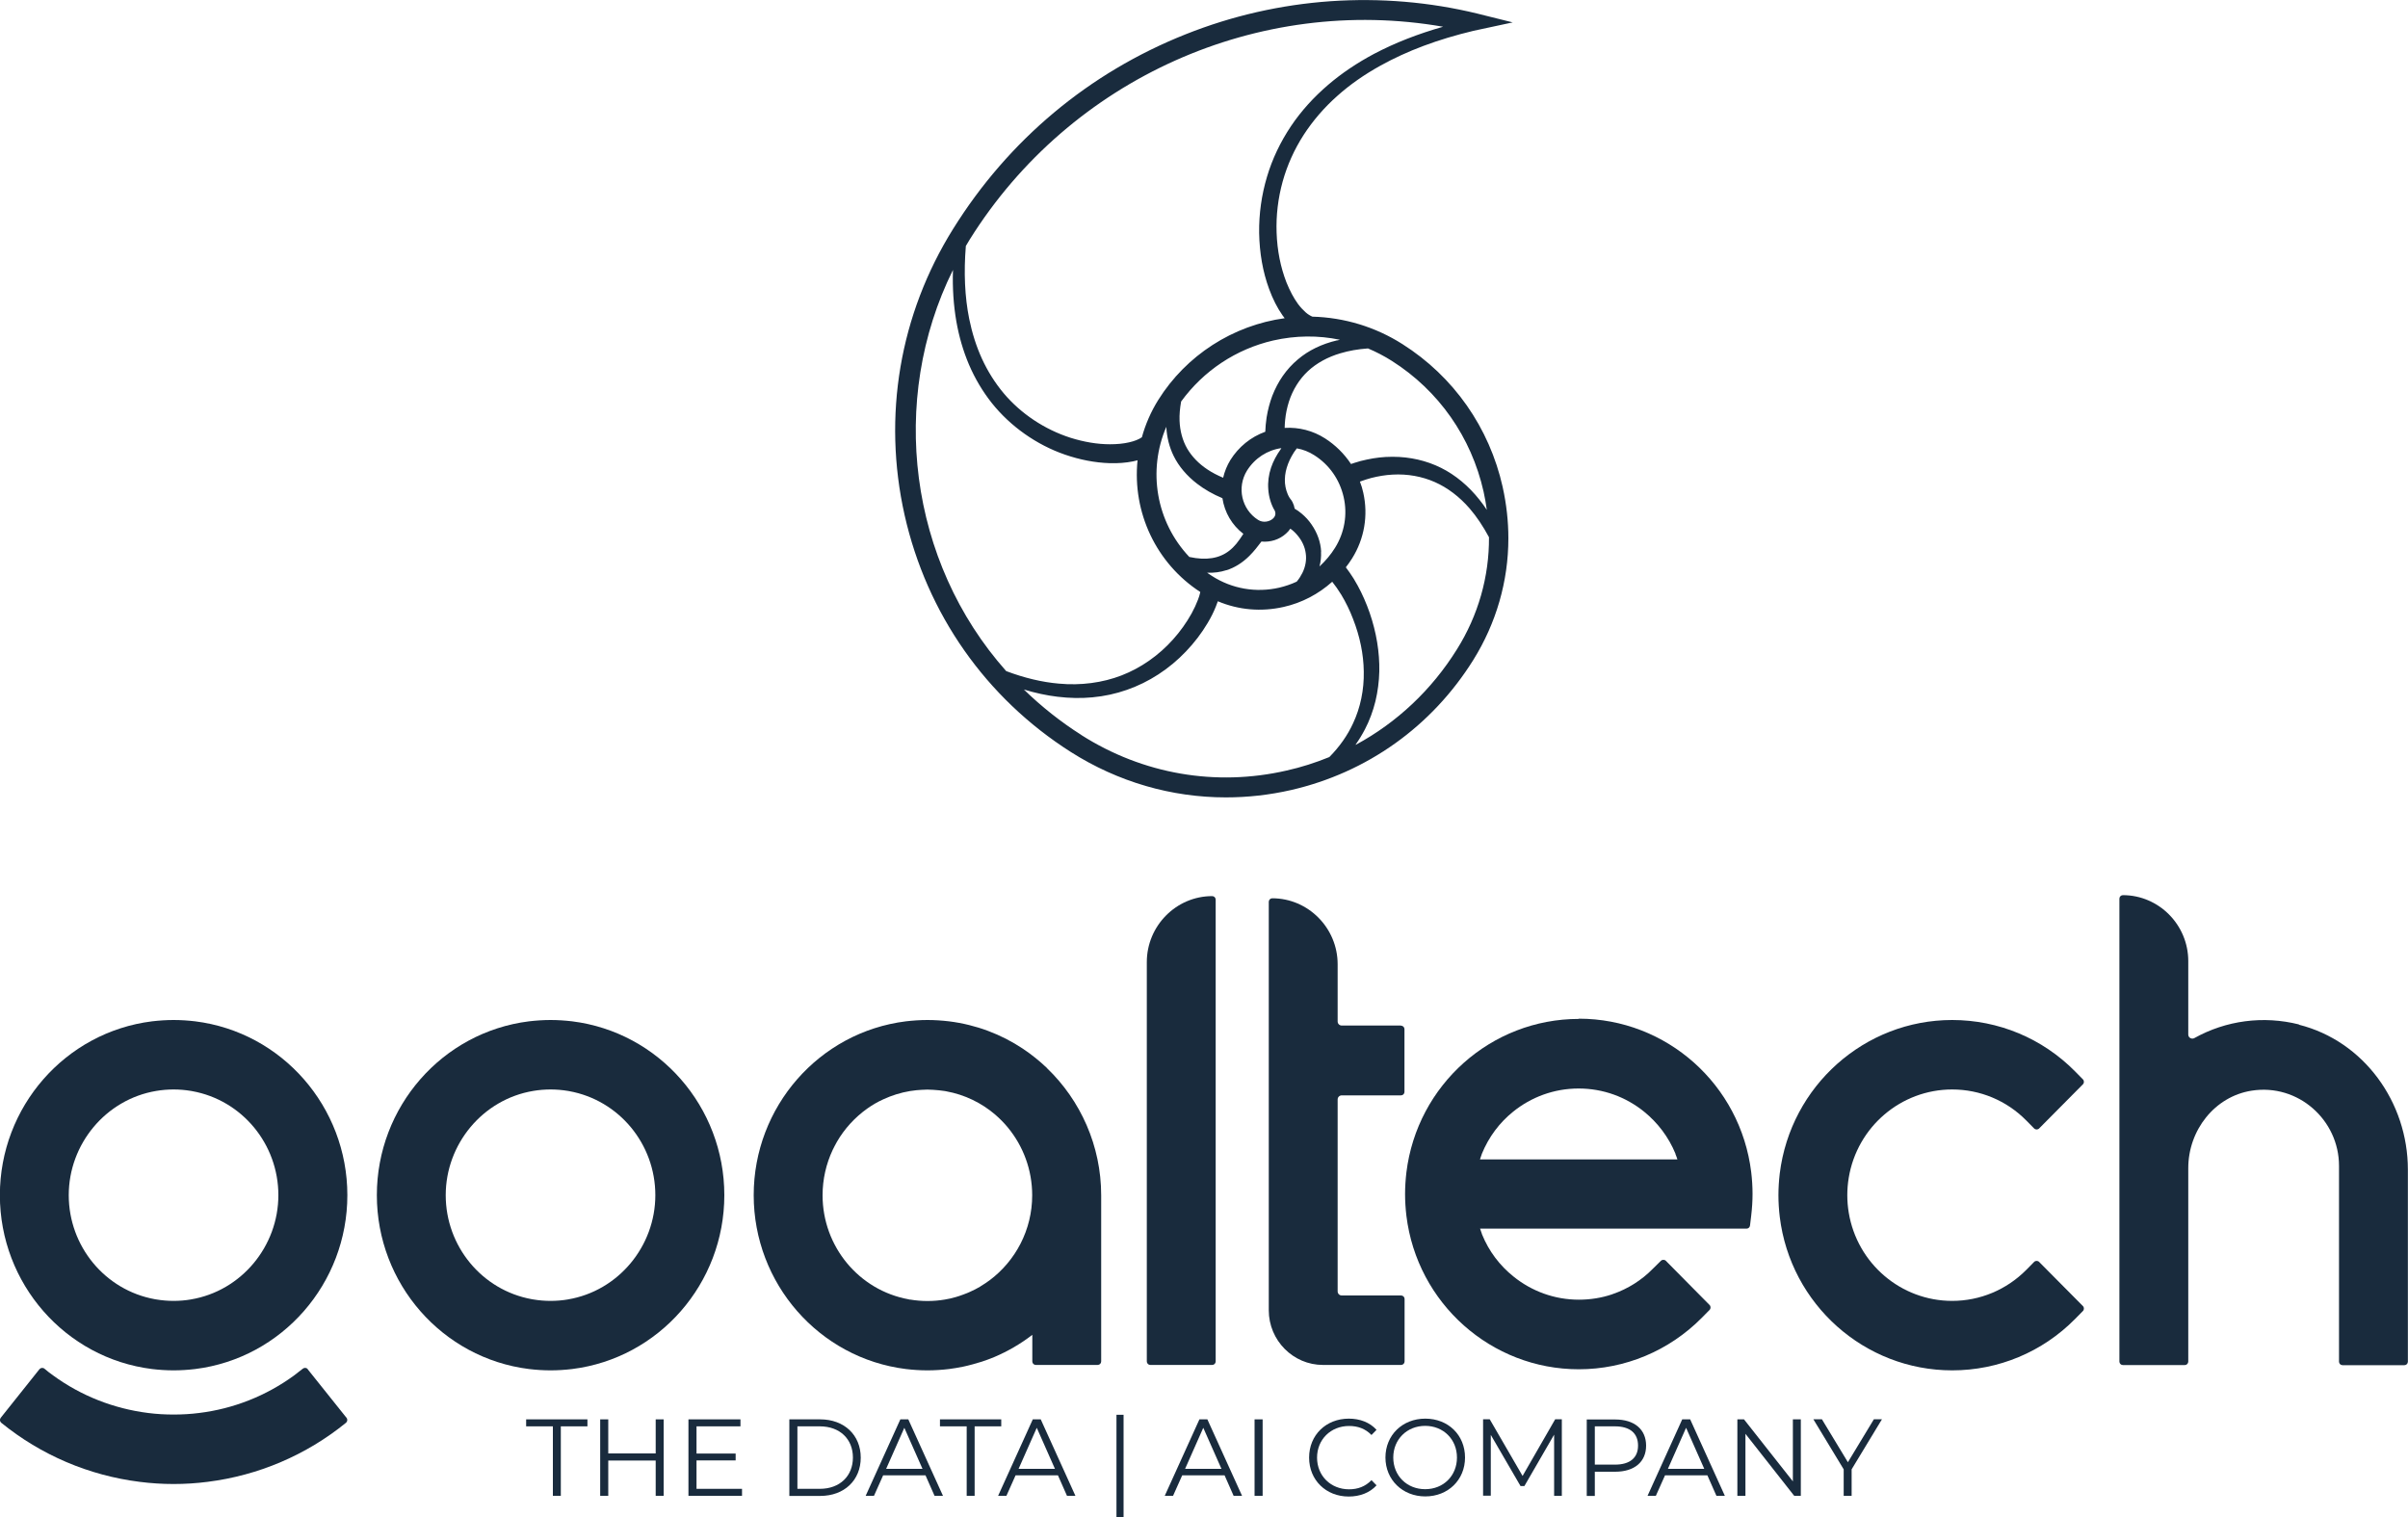
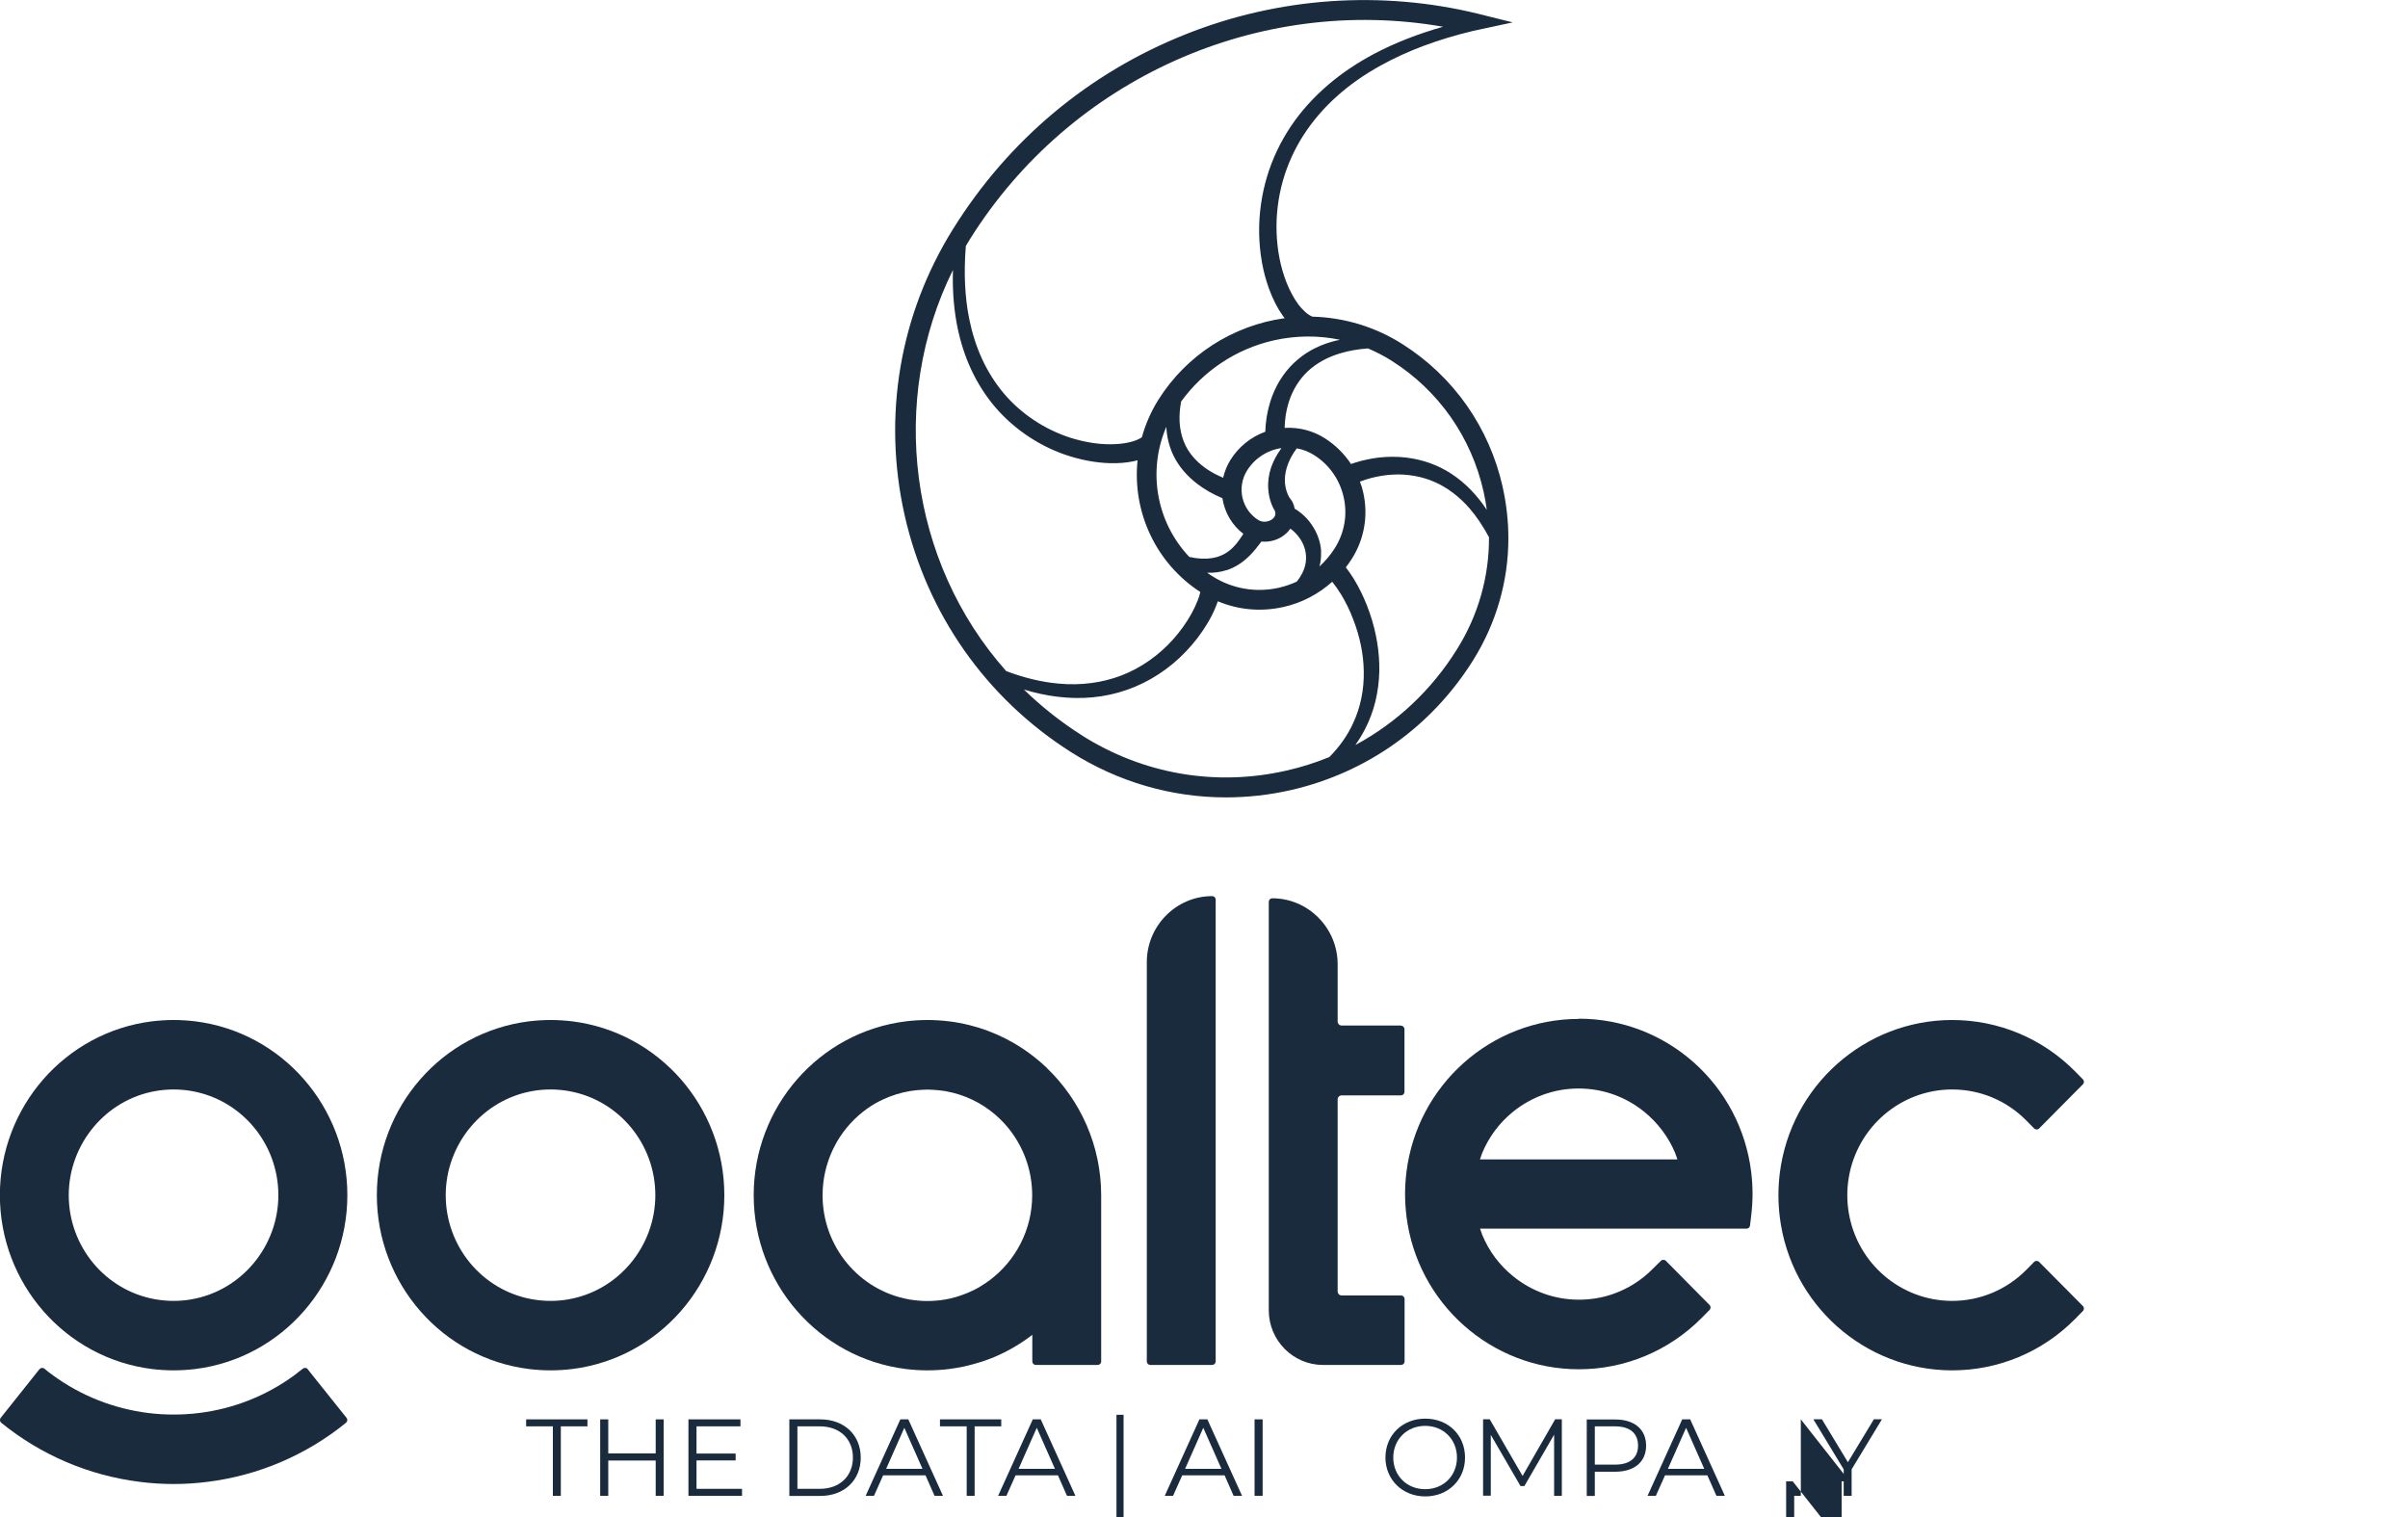
<svg xmlns="http://www.w3.org/2000/svg" id="katman_1" version="1.1" viewBox="0 0 200 126">
  <defs>
    <style>
      .st0 {
        fill: #192b3d;
      }
    </style>
  </defs>
  <path class="st0" d="M124.81,40.46c-1.11-4.95-4.07-9.18-8.33-11.88-2.25-1.43-4.83-2.21-7.48-2.28-.18-.08-.37-.19-.56-.36-.21-.19-.43-.42-.63-.69-.36-.49-.68-1.1-.96-1.79-.49-1.26-.77-2.65-.82-4.14-.05-1.43.12-2.85.5-4.23.38-1.37.97-2.68,1.75-3.89.76-1.17,1.7-2.27,2.81-3.25,1.03-.92,2.23-1.76,3.55-2.49,2.23-1.24,4.77-2.19,7.74-2.9l3.26-.7-2.29-.57c-.26-.07-.59-.15-.64-.16-3.98-.97-8.08-1.31-12.19-1.03-4.14.29-8.19,1.21-12.05,2.75-8.02,3.19-14.7,8.77-19.3,16.15-4.45,7.12-5.88,15.56-4.04,23.77,1.85,8.21,6.75,15.2,13.81,19.69,3.92,2.49,8.36,3.77,12.88,3.77,1.8,0,3.61-.2,5.41-.61,6.31-1.45,11.69-5.28,15.14-10.81,1.9-3.05,2.91-6.54,2.91-10.1,0-1.42-.16-2.84-.47-4.24h0ZM89.82,61.05c-1.72-1.09-3.32-2.36-4.78-3.78.95.29,1.88.49,2.79.6.99.12,1.97.14,2.9.05.98-.09,1.95-.3,2.86-.62,1.82-.63,3.52-1.73,4.91-3.19.7-.73,1.3-1.52,1.8-2.36.28-.47.5-.91.68-1.36.06-.16.12-.3.17-.45,1.73.73,3.61.89,5.47.47,1.51-.34,2.89-1.07,4.03-2.09.25.31.5.67.76,1.09.37.62.7,1.29.97,2,.57,1.46.87,2.92.89,4.36.03,1.52-.28,3.01-.89,4.31-.46,1-1.12,1.94-1.97,2.8-1.15.47-2.34.85-3.55,1.12-5.89,1.35-11.94.3-17.05-2.95ZM79.43,26.69c.22,1.26.57,2.46,1.04,3.57.5,1.17,1.14,2.25,1.91,3.22,1.54,1.93,3.7,3.46,6.07,4.28,1.25.43,2.49.67,3.71.71.71.02,1.35-.03,1.95-.15.13-.03.25-.06.37-.09-.44,4.34,1.55,8.56,5.21,10.94,0,.02,0,.04-.01.06-.04.18-.1.37-.18.58-.14.37-.32.76-.54,1.16-.42.75-.93,1.47-1.53,2.14-1.2,1.34-2.68,2.37-4.28,2.99-1.58.61-3.38.85-5.21.68-1.39-.12-2.86-.47-4.37-1.04-8.08-9.09-9.78-22.5-4.42-33.32-.05,1.51.05,2.94.28,4.27ZM104.58,19.35c.03,1.66.3,3.22.83,4.66.31.84.67,1.55,1.11,2.18.06.08.12.16.18.24-4.3.59-8.18,3.08-10.5,6.79-.6.96-1.06,2.01-1.36,3.1-.26.18-.62.32-1.06.42-.47.11-1.01.16-1.59.16-1.06,0-2.16-.19-3.28-.54-2.15-.69-4.12-2-5.55-3.7-.72-.86-1.33-1.83-1.81-2.88-.46-1.01-.81-2.11-1.05-3.29-.37-1.83-.46-3.87-.28-6.06.11-.18.22-.37.33-.55C88.92,6.5,104.54-.45,119.86,2.22c-2.11.6-4,1.34-5.73,2.25-1.41.75-2.69,1.61-3.8,2.56-1.21,1.03-2.26,2.19-3.1,3.44-.88,1.31-1.56,2.73-2,4.22-.45,1.51-.67,3.07-.65,4.65ZM109.73,45.82c-.04-.79-.32-1.57-.8-2.26-.23-.34-.51-.64-.82-.9-.18-.16-.38-.29-.58-.41-.03-.19-.09-.37-.18-.55l-.11-.18-.06-.07s-.06-.08-.1-.15c-.05-.08-.09-.17-.13-.26-.08-.19-.14-.38-.18-.59-.08-.4-.07-.85.02-1.28.09-.42.25-.85.49-1.28.12-.22.26-.44.43-.65.51.09,1,.28,1.45.57,1.25.79,2.11,2.03,2.44,3.48.33,1.45.07,2.94-.71,4.2-.36.58-.8,1.1-1.3,1.56.11-.4.15-.82.13-1.23ZM106.38,37.3c-.36.5-.63,1.01-.81,1.54-.2.59-.28,1.21-.23,1.81.02.32.08.63.17.93.05.16.1.31.17.46.05.11.11.24.2.38.1.25.05.47-.16.66-.28.25-.81.37-1.23.1-1.37-.87-1.78-2.7-.92-4.09.65-1.04,1.7-1.71,2.86-1.87-.02.03-.04.05-.06.08ZM102.69,45.16c-.38.46-.81.79-1.27.98-.46.2-1.03.29-1.63.26-.32-.02-.65-.06-1.01-.14-2.77-2.93-3.47-7.18-1.91-10.81.04.86.25,1.69.61,2.42.42.86,1.1,1.66,1.95,2.31.61.47,1.31.87,2.1,1.2.18,1.19.8,2.24,1.74,2.96-.18.28-.37.56-.58.82ZM101.87,47.36c.67-.21,1.33-.62,1.9-1.19.38-.38.7-.79,1-1.19.74.07,1.49-.16,2.04-.66.14-.12.26-.26.36-.41.22.15.42.34.6.56.37.44.61.95.68,1.49.08.53-.02,1.11-.28,1.63-.12.24-.27.48-.47.72-.47.22-.95.38-1.45.5-1.93.44-3.92.1-5.59-.97-.14-.09-.27-.18-.4-.27.56.02,1.1-.05,1.59-.21ZM122.88,41.51c-.9-1.14-2-2.06-3.19-2.65-1.2-.6-2.58-.92-4-.92-.03,0-.05,0-.08,0-.69,0-1.39.08-2.08.23-.35.07-.69.16-1.02.27-.1.03-.2.07-.3.1-.56-.85-1.3-1.58-2.16-2.13-1-.64-2.17-.94-3.35-.87,0-.21.02-.44.04-.66.05-.53.16-1.03.31-1.51.32-1,.87-1.88,1.59-2.55.7-.65,1.63-1.17,2.7-1.48.7-.21,1.44-.34,2.28-.4.69.29,1.36.64,1.99,1.04,3.89,2.47,6.59,6.33,7.61,10.85.11.5.2,1.01.27,1.52-.19-.29-.39-.57-.61-.84ZM111.05,28.27c-1.27.3-2.37.83-3.25,1.58-.48.4-.9.86-1.26,1.38-.35.5-.64,1.06-.87,1.65-.21.56-.37,1.17-.47,1.79-.06.42-.1.81-.11,1.19-1.2.43-2.22,1.26-2.9,2.35-.28.46-.48.95-.6,1.47-.48-.2-.92-.43-1.31-.69-.72-.48-1.28-1.06-1.67-1.72-.39-.67-.61-1.48-.64-2.33-.02-.5.03-1.03.13-1.59,1.86-2.56,4.57-4.36,7.65-5.07,1.85-.42,3.73-.44,5.54-.06-.08.02-.16.04-.24.06ZM112.59,61.85c.29-.41.55-.84.78-1.28.38-.73.67-1.52.87-2.33.19-.8.3-1.63.32-2.47.03-1.6-.24-3.24-.8-4.87-.28-.8-.61-1.56-1-2.27-.22-.4-.43-.75-.66-1.07-.11-.16-.22-.3-.32-.44.19-.24.36-.49.52-.74,1.02-1.63,1.35-3.57.93-5.45-.07-.32-.16-.63-.28-.93.03-.01.06-.02.09-.03.27-.1.56-.19.85-.27.59-.15,1.18-.25,1.78-.28,1.23-.07,2.44.15,3.5.62,1.05.46,2.05,1.22,2.89,2.19.58.67,1.12,1.48,1.61,2.39.02,3.29-.9,6.5-2.66,9.31-2.1,3.37-4.98,6.08-8.4,7.93Z" />
  <g>
    <g>
      <path class="st0" d="M131.13,84.63c-7.27,0-13.43,5.47-14.32,12.75-.07.6-.11,1.2-.11,1.8s.04,1.21.11,1.8c.89,7.28,7.05,12.75,14.32,12.75,3.83,0,7.49-1.53,10.2-4.26l.66-.67c.11-.11.11-.3,0-.41l-3.63-3.67c-.11-.11-.3-.11-.41,0l-.67.66c-.94.96-2.08,1.67-3.32,2.1-.03,0-.05.02-.08.03-.86.29-1.79.44-2.75.44-2.01,0-3.91-.7-5.42-1.92-1.14-.91-2.05-2.1-2.62-3.51,0,0,0-.02-.01-.04-.05-.14-.1-.29-.15-.43h22.13c.15,0,.27-.11.29-.26l.1-.83c.07-.6.11-1.2.11-1.8s-.04-1.21-.11-1.8c-.89-7.29-7.04-12.75-14.32-12.75ZM122.92,96.3c.05-.14.1-.29.15-.44,0,0,0-.02.01-.03.57-1.4,1.47-2.59,2.59-3.49h0c1.49-1.21,3.39-1.93,5.44-1.93s3.93.7,5.45,1.93c1.12.91,2.03,2.1,2.6,3.49,0,0,0,.02,0,.03.06.14.11.29.16.44h-16.43Z" />
      <path class="st0" d="M162.14,90.49c2.32,0,4.52.92,6.15,2.57l.66.67c.11.11.3.11.41,0l3.64-3.67c.11-.11.11-.3,0-.41l-.66-.67c-2.71-2.74-6.36-4.26-10.2-4.26-7.27,0-13.42,5.47-14.32,12.75-.07.6-.11,1.2-.11,1.8s.04,1.21.11,1.8c.89,7.28,7.05,12.75,14.32,12.75,3.84,0,7.49-1.52,10.2-4.26l.66-.67c.11-.11.11-.3,0-.41l-3.64-3.67c-.11-.11-.3-.11-.41,0l-.66.67c-1.64,1.65-3.84,2.57-6.15,2.57-4.25,0-7.89-3.1-8.59-7.33-.08-.48-.12-.96-.12-1.45s.04-.97.12-1.45c.7-4.23,4.34-7.33,8.59-7.33Z" />
      <path class="st0" d="M116.36,85.18h-4.92c-.19,0-.34-.15-.34-.34v-4.75c0-3.02-2.45-5.48-5.43-5.48h0c-.16,0-.29.13-.29.29v33.93c0,2.5,2.02,4.54,4.5,4.54h6.49c.16,0,.29-.13.29-.29v-5.19c0-.16-.13-.29-.29-.29h-4.93c-.19,0-.34-.15-.34-.34v-15.94c0-.19.15-.34.34-.34h4.92c.16,0,.29-.13.29-.29v-5.21c0-.16-.13-.29-.29-.29Z" />
      <path class="st0" d="M47.52,84.83c-.59-.07-1.19-.11-1.79-.11s-1.19.04-1.79.11c-7.22.9-12.64,7.11-12.64,14.44s5.42,13.54,12.64,14.44c.59.07,1.19.11,1.79.11s1.19-.04,1.79-.11c7.22-.9,12.64-7.11,12.64-14.44s-5.42-13.54-12.64-14.44ZM47.17,107.93c-.47.08-.96.12-1.44.12s-.96-.04-1.44-.12l-.12-.02c-4.14-.75-7.15-4.4-7.15-8.64s3.07-7.96,7.27-8.66c.47-.08.96-.12,1.44-.12s.96.04,1.44.12l.11.02c4.14.75,7.15,4.4,7.15,8.64s-3.07,7.96-7.27,8.66Z" />
      <path class="st0" d="M86.96,88.71c-.62-.59-1.29-1.13-2.01-1.61-1.79-1.19-3.87-1.99-6.13-2.27-.59-.07-1.19-.11-1.79-.11h0c-.6,0-1.19.04-1.79.11-7.22.9-12.64,7.11-12.64,14.44s5.42,13.54,12.64,14.44c.59.07,1.19.11,1.79.11h0c.6,0,1.19-.04,1.79-.11.4-.05.79-.12,1.19-.2.12-.02.23-.05.35-.08.29-.07.58-.15.87-.24.1-.03.21-.06.31-.09.35-.12.7-.24,1.05-.39,0,0,0,0,0,0,1.13-.48,2.19-1.1,3.15-1.84v2.21c0,.16.13.29.29.29h5.14c.16,0,.29-.13.29-.29v-13.8s0,0,0,0c0-4.12-1.72-7.89-4.5-10.56ZM82.19,106.34c-.23.17-.47.33-.72.48-.02.01-.05.03-.07.05-.27.16-.55.3-.84.43-.08.03-.15.06-.23.1-.22.09-.45.17-.68.25-.09.03-.17.06-.26.08-.3.09-.61.16-.92.21,0,0,0,0,0,0-.47.08-.95.12-1.44.12-.24,0-.48-.01-.72-.03-.24-.02-.48-.05-.72-.09h-.06s-.06-.02-.06-.02c-4.14-.75-7.15-4.4-7.15-8.64,0-1.34.3-2.62.84-3.77.11-.23.23-.45.35-.67.63-1.09,1.5-2.04,2.53-2.77.41-.29.85-.55,1.32-.76.69-.32,1.44-.56,2.23-.69.18-.03.36-.05.54-.07.14-.01.28-.02.42-.03.16,0,.32-.02.48-.02s.32.01.48.02c.32.02.64.05.96.1l.11.02c1.55.28,2.95.97,4.08,1.94.38.33.73.68,1.05,1.07,1.27,1.54,2.02,3.51,2.02,5.63h0c0,2.87-1.38,5.45-3.55,7.07Z" />
      <path class="st0" d="M100.68,74.43h0c-2.99,0-5.43,2.47-5.43,5.48v33.17c0,.16.13.29.29.29h5.14c.16,0,.29-.13.29-.29v-38.36c0-.16-.13-.29-.29-.29Z" />
-       <path class="st0" d="M190.95,85.09c-2.98-.75-6.07-.33-8.69,1.13-.11.06-.23.06-.34,0s-.17-.17-.17-.29v-6.1c0-3.02-2.45-5.48-5.43-5.48h0c-.16,0-.29.13-.29.29v38.45c0,.16.13.29.29.29h5.14c.16,0,.29-.13.29-.29v-16.07c0-3.14,2.19-5.95,5.26-6.43,3.87-.61,7.26,2.44,7.26,6.24v16.27c0,.16.13.29.29.29h5.14c.16,0,.29-.13.29-.29v-15.95c0-5.61-3.66-10.68-9.05-12.04Z" />
      <g>
        <path class="st0" d="M16.21,84.83c-.59-.07-1.19-.11-1.79-.11s-1.19.04-1.79.11c-7.22.9-12.64,7.11-12.64,14.44s5.42,13.54,12.64,14.44c.59.07,1.19.11,1.79.11s1.19-.04,1.79-.11c7.22-.9,12.64-7.11,12.64-14.44s-5.42-13.54-12.64-14.44ZM15.86,107.93c-.47.08-.96.12-1.44.12s-.96-.04-1.44-.12l-.12-.02c-4.14-.75-7.15-4.4-7.15-8.64s3.07-7.96,7.27-8.66c.47-.08.96-.12,1.44-.12s.96.04,1.44.12l.11.02c4.14.75,7.15,4.4,7.15,8.64s-3.07,7.96-7.27,8.66Z" />
        <path class="st0" d="M25.56,113.72c-.1-.13-.28-.14-.41-.04-.24.19-.48.38-.72.56-2.33,1.7-5.04,2.77-7.89,3.12-.7.09-1.41.13-2.12.13s-1.42-.04-2.12-.13c-2.85-.36-5.56-1.42-7.89-3.12-.25-.18-.49-.36-.72-.56-.12-.1-.31-.08-.41.04L.06,117.76c-.1.13-.08.31.04.41,3.31,2.69,7.28,4.38,11.5,4.91.94.12,1.88.18,2.82.18s1.88-.06,2.82-.18c4.22-.53,8.19-2.22,11.5-4.91.12-.1.14-.29.04-.41l-3.23-4.04Z" />
      </g>
    </g>
    <g>
      <path class="st0" d="M45.91,118.47h-2.21v-.58h5.09v.58h-2.21v5.77h-.66v-5.77Z" />
      <path class="st0" d="M55.12,117.89v6.35h-.66v-2.93h-3.94v2.93h-.67v-6.35h.67v2.83h3.94v-2.83h.66Z" />
      <path class="st0" d="M61.63,123.66v.58h-4.45v-6.35h4.32v.58h-3.65v2.26h3.25v.57h-3.25v2.36h3.79Z" />
      <path class="st0" d="M65.56,117.89h2.56c2.01,0,3.37,1.31,3.37,3.18s-1.36,3.18-3.37,3.18h-2.56v-6.35ZM68.09,123.66c1.67,0,2.75-1.07,2.75-2.6s-1.08-2.59-2.75-2.59h-1.86v5.19h1.86Z" />
      <path class="st0" d="M76.86,122.54h-3.51l-.76,1.7h-.69l2.88-6.35h.66l2.88,6.35h-.7l-.75-1.7ZM76.62,122l-1.51-3.41-1.51,3.41h3.02Z" />
      <path class="st0" d="M80.28,118.47h-2.21v-.58h5.09v.58h-2.21v5.77h-.66v-5.77Z" />
      <path class="st0" d="M87.86,122.54h-3.51l-.76,1.7h-.69l2.88-6.35h.66l2.88,6.35h-.7l-.75-1.7ZM87.62,122l-1.51-3.41-1.51,3.41h3.02Z" />
      <path class="st0" d="M92.73,117.51h.59v8.49h-.59v-8.49Z" />
      <path class="st0" d="M101.7,122.54h-3.51l-.76,1.7h-.69l2.88-6.35h.66l2.88,6.35h-.7l-.75-1.7ZM101.45,122l-1.51-3.41-1.51,3.41h3.02Z" />
      <path class="st0" d="M104.2,117.89h.67v6.35h-.67v-6.35Z" />
-       <path class="st0" d="M108.73,121.06c0-1.86,1.4-3.23,3.3-3.23.92,0,1.74.31,2.3.93l-.42.43c-.51-.53-1.14-.75-1.86-.75-1.52,0-2.66,1.12-2.66,2.63s1.14,2.63,2.66,2.63c.72,0,1.35-.23,1.86-.76l.42.43c-.56.62-1.39.93-2.31.93-1.89,0-3.29-1.37-3.29-3.23Z" />
      <path class="st0" d="M115.07,121.06c0-1.85,1.4-3.23,3.31-3.23s3.3,1.37,3.3,3.23-1.41,3.23-3.3,3.23-3.31-1.38-3.31-3.23ZM121.01,121.06c0-1.51-1.13-2.63-2.64-2.63s-2.65,1.12-2.65,2.63,1.13,2.63,2.65,2.63,2.64-1.12,2.64-2.63Z" />
      <path class="st0" d="M129.72,117.89v6.35h-.64v-5.08l-2.47,4.27h-.32l-2.47-4.25v5.05h-.64v-6.35h.55l2.73,4.71,2.71-4.71h.55Z" />
      <path class="st0" d="M136.72,120.07c0,1.35-.97,2.17-2.57,2.17h-1.69v2.01h-.67v-6.35h2.36c1.6,0,2.57.82,2.57,2.18ZM136.05,120.07c0-1.02-.66-1.6-1.92-1.6h-1.67v3.18h1.67c1.26,0,1.92-.58,1.92-1.58Z" />
      <path class="st0" d="M141.8,122.54h-3.51l-.76,1.7h-.69l2.88-6.35h.66l2.88,6.35h-.7l-.75-1.7ZM141.55,122l-1.51-3.41-1.51,3.41h3.02Z" />
-       <path class="st0" d="M149.57,117.89v6.35h-.55l-4.05-5.15v5.15h-.67v-6.35h.55l4.06,5.15v-5.15h.66Z" />
+       <path class="st0" d="M149.57,117.89v6.35h-.55v5.15h-.67v-6.35h.55l4.06,5.15v-5.15h.66Z" />
      <path class="st0" d="M153.79,122.04v2.2h-.66v-2.2l-2.52-4.16h.71l2.16,3.57,2.16-3.57h.67l-2.52,4.16Z" />
    </g>
  </g>
</svg>